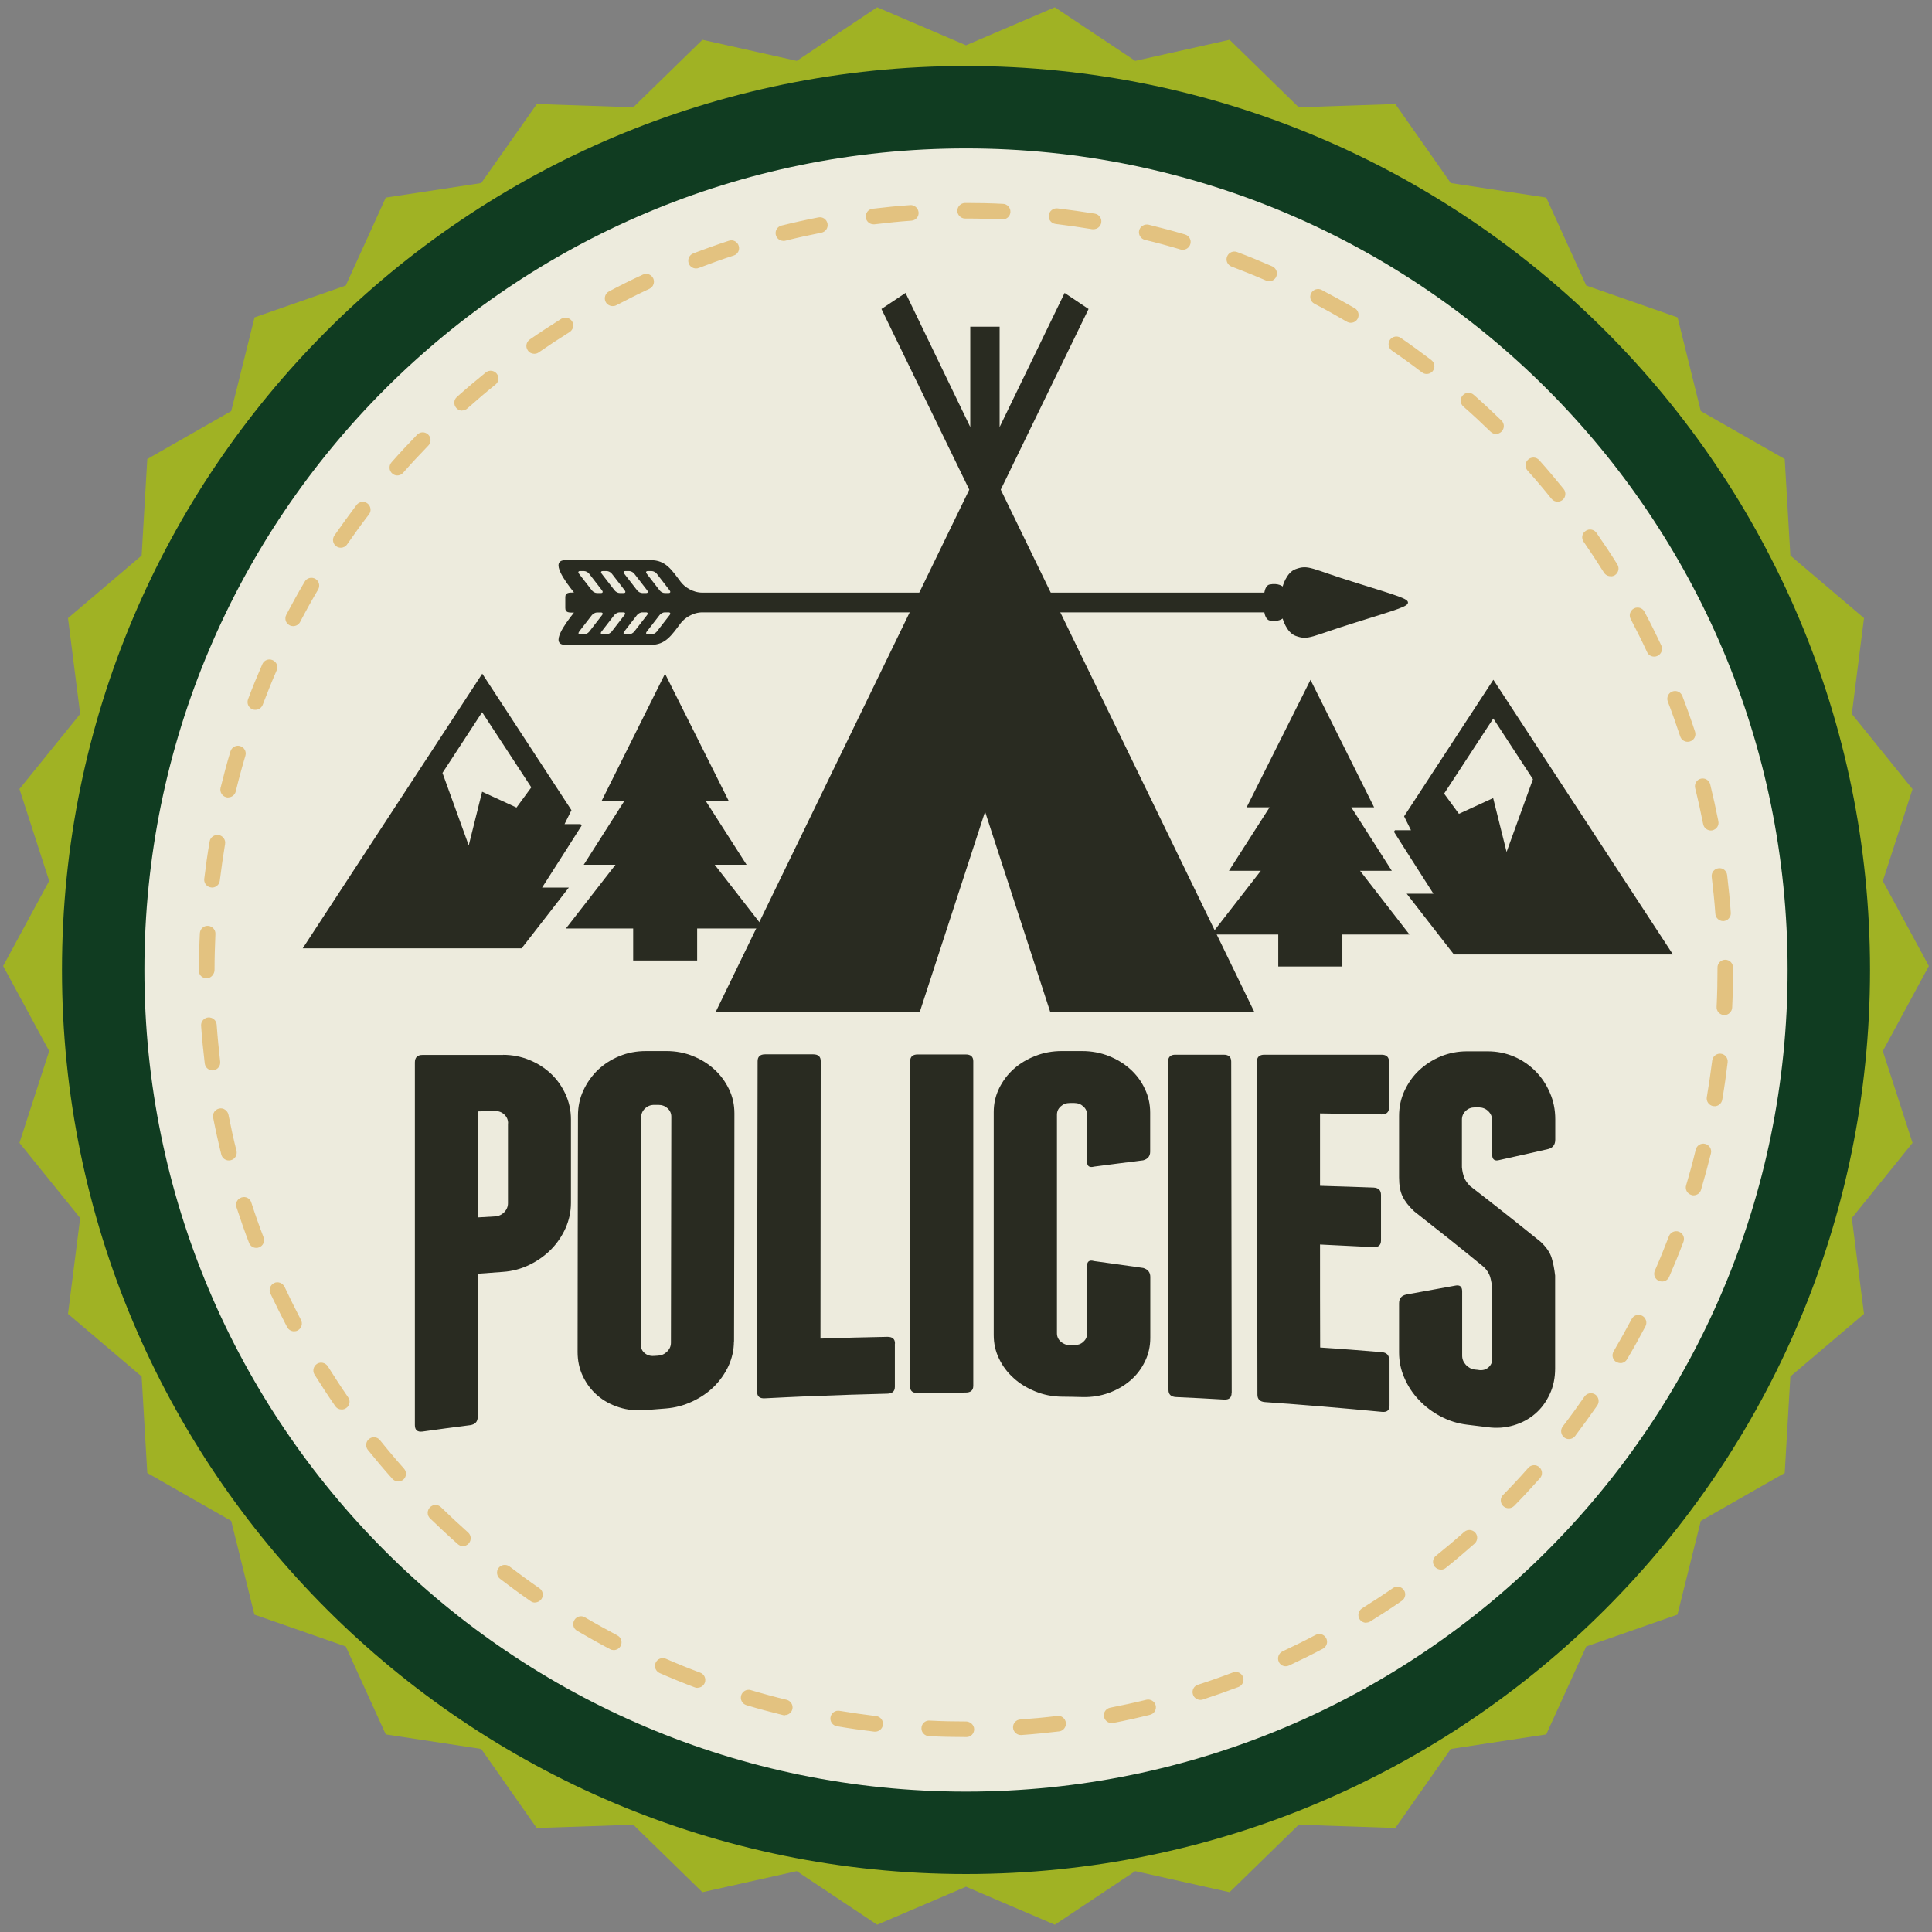
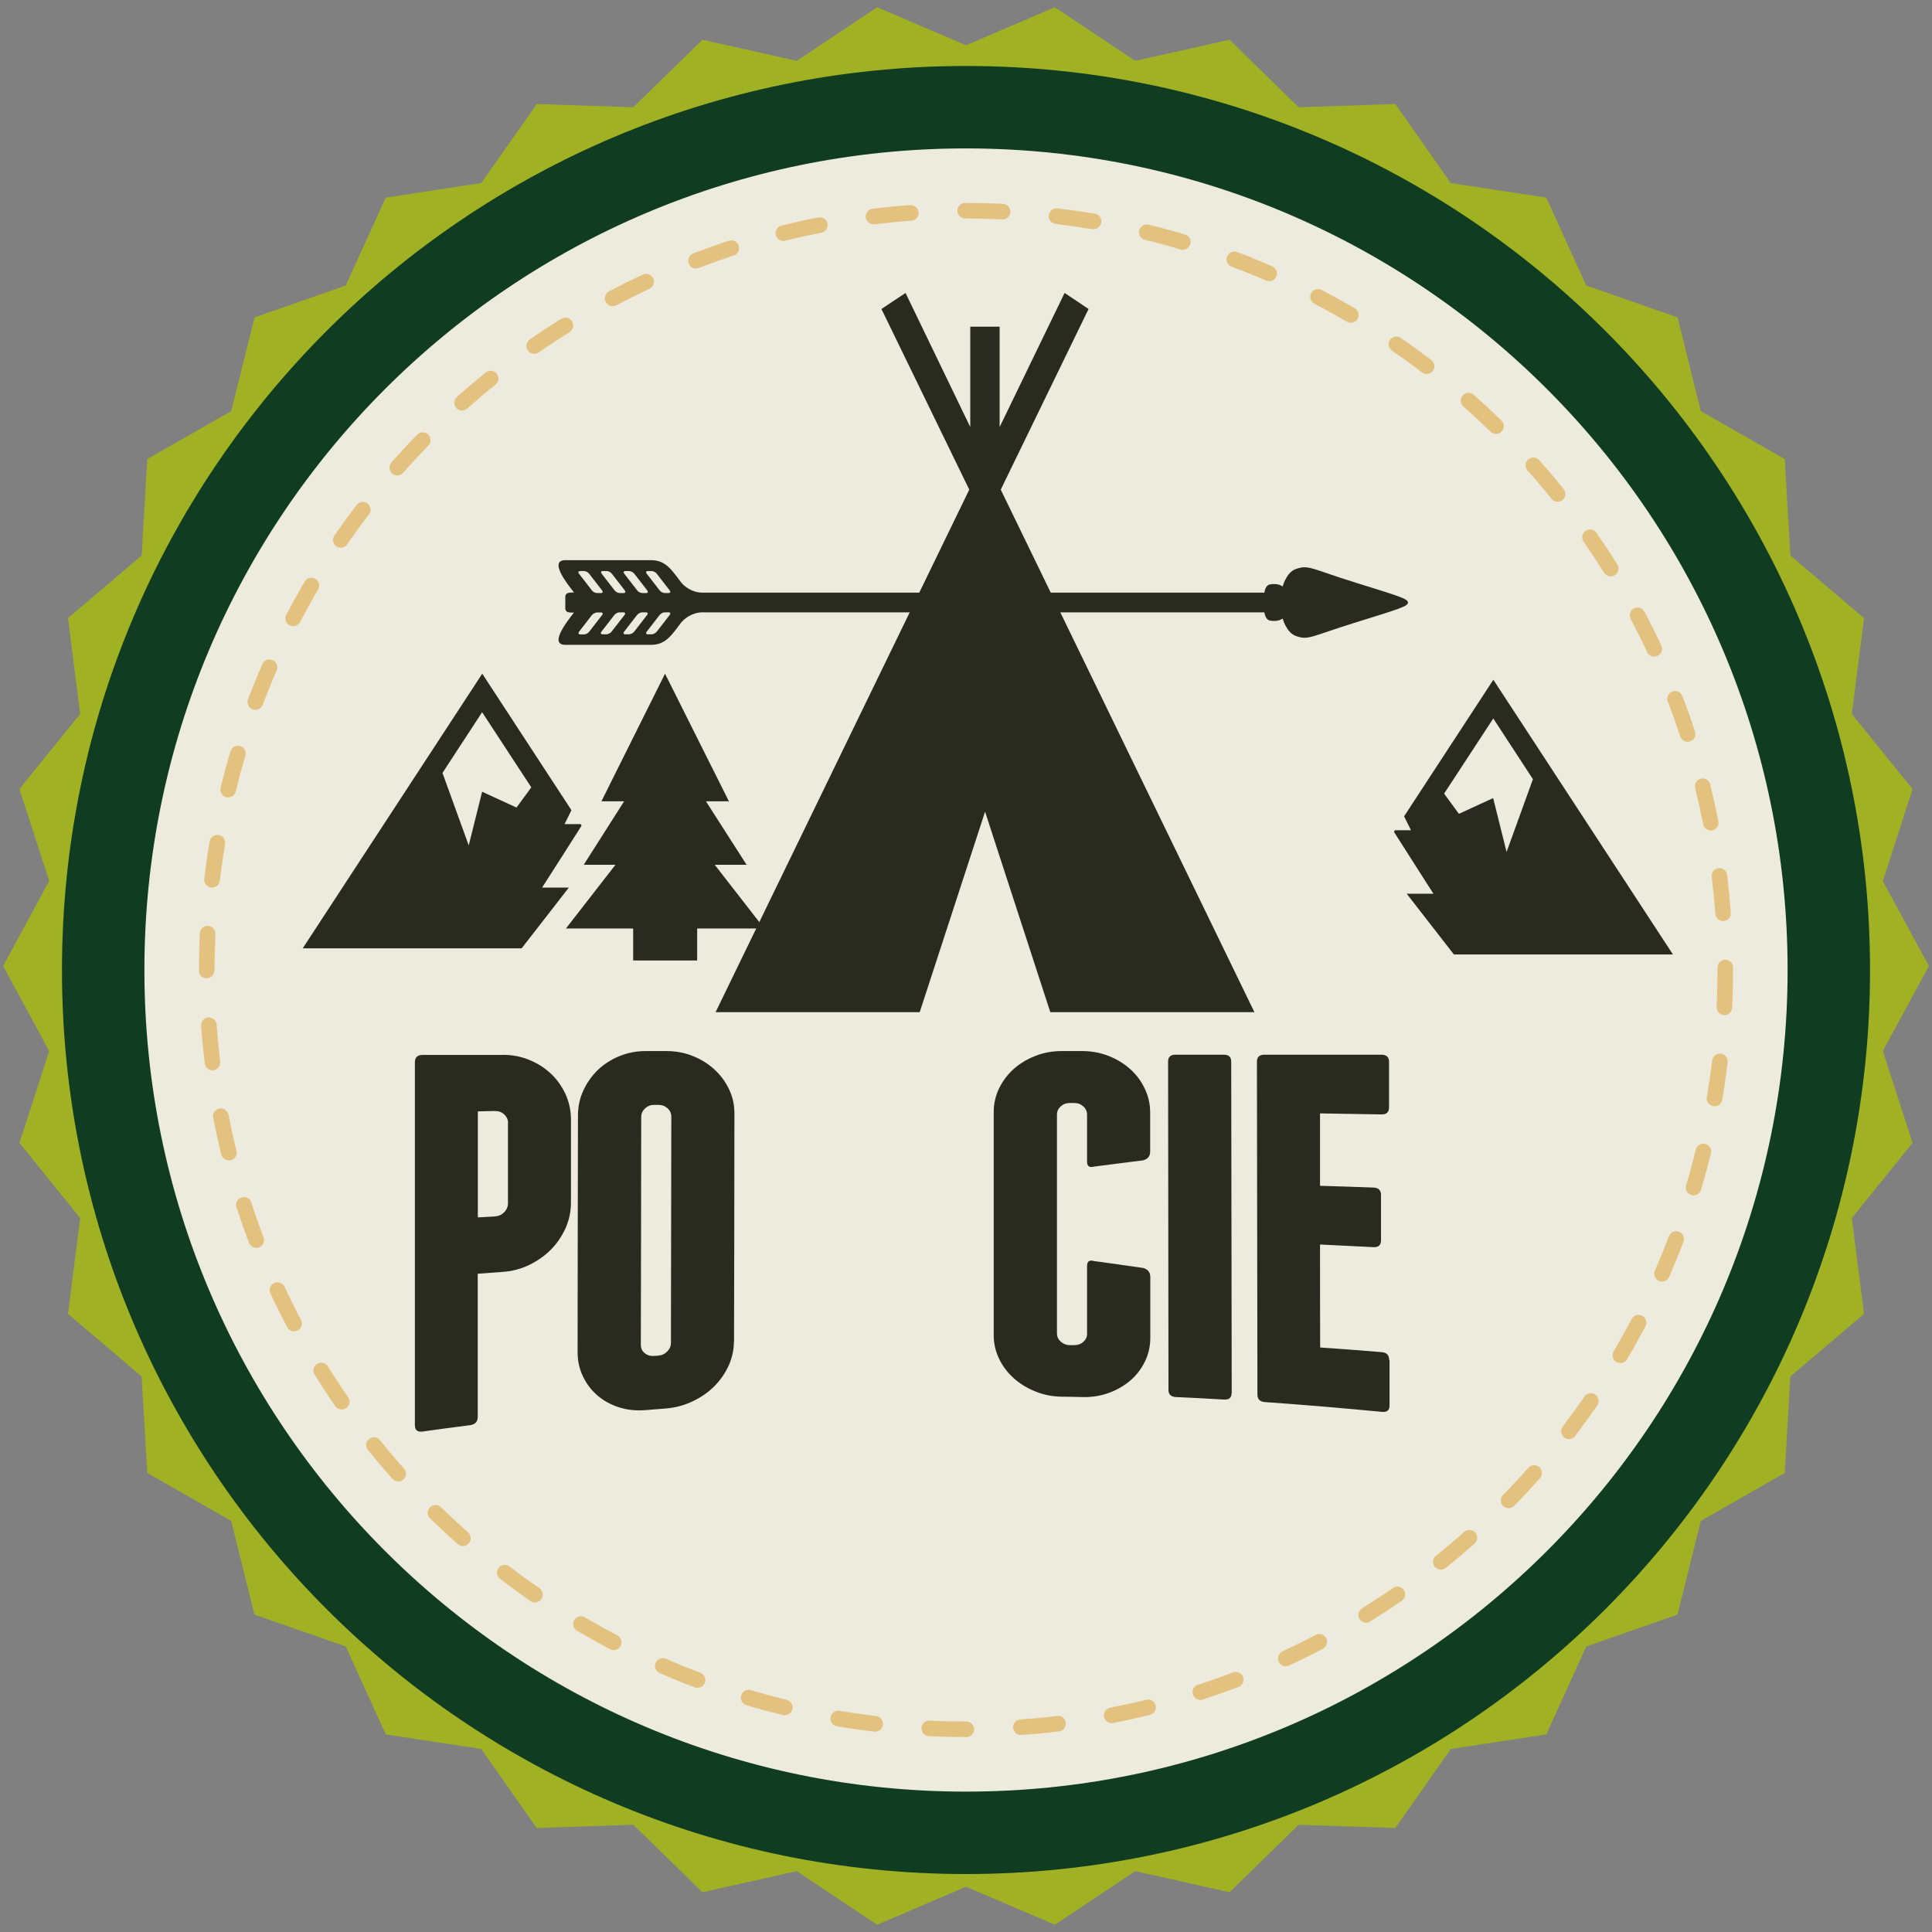
<svg xmlns="http://www.w3.org/2000/svg" id="Guidebook" viewBox="0 0 154 154">
  <rect x="0" y="0" width="154" height="154" fill="#808080" stroke="none" />
  <defs>
    <style>.cls-1{fill:none;}.cls-2{clip-path:url(#clippath);}.cls-3{fill:#edebdd;}.cls-4{fill:#a0b224;}.cls-5{fill:#dca743;}.cls-6{fill:#103c21;}.cls-7{fill:#292b21;}.cls-8{opacity:.6;}</style>
    <clipPath id="clippath">
      <rect class="cls-1" x="15.86" y="16.18" width="122.28" height="122.28" />
    </clipPath>
  </defs>
  <polygon class="cls-4" points="153.75 77 150.08 83.78 152.45 91.1 147.61 97.09 148.58 104.73 142.71 109.72 142.26 117.41 135.57 121.23 133.71 128.7 126.44 131.24 123.25 138.25 115.64 139.41 111.22 145.71 103.52 145.45 98.01 150.83 90.49 149.15 84.08 153.42 77 150.39 69.92 153.42 63.51 149.15 55.99 150.83 50.48 145.45 42.78 145.71 38.36 139.41 30.75 138.25 27.56 131.24 20.28 128.7 18.43 121.23 11.74 117.41 11.29 109.72 5.42 104.73 6.39 97.09 1.55 91.1 3.92 83.78 .25 77 3.92 70.22 1.55 62.89 6.39 56.91 5.42 49.27 11.29 44.28 11.74 36.59 18.43 32.77 20.29 25.3 27.56 22.76 30.75 15.75 38.36 14.59 42.79 8.29 50.48 8.55 55.99 3.17 63.51 4.85 69.92 .58 77 3.61 84.08 .58 90.49 4.85 98.01 3.17 103.52 8.55 111.22 8.29 115.64 14.59 123.25 15.75 126.44 22.76 133.72 25.3 135.57 32.77 142.26 36.59 142.71 44.28 148.58 49.27 147.61 56.91 152.45 62.9 150.08 70.23 153.75 77" />
  <path class="cls-6" d="m149.06,77.32c0,39.8-32.26,72.06-72.06,72.06S4.94,117.12,4.94,77.32,37.2,5.26,77,5.26s72.06,32.26,72.06,72.06" />
  <path class="cls-3" d="m142.49,77.32c0,36.17-29.32,65.49-65.49,65.49S11.51,113.49,11.51,77.32,40.83,11.83,77,11.83s65.49,29.32,65.49,65.49" />
  <g class="cls-8">
    <g class="cls-2">
      <path class="cls-5" d="m77.05,138.46h-.05c-.98,0-1.98-.02-2.96-.07-.34-.02-.61-.31-.59-.65.01-.35.31-.62.65-.59.96.05,1.94.07,2.9.07.34,0,.65.28.65.62s-.26.62-.6.62m4.32-.16c-.32,0-.59-.25-.62-.58-.02-.34.23-.64.58-.66.98-.07,1.96-.16,2.94-.28.34-.05.65.2.69.54.04.34-.2.65-.54.69-1,.12-2.01.22-3,.29-.01,0-.03,0-.04,0m-11.61-.27s-.05,0-.08,0c-1-.12-2-.26-2.98-.43-.34-.06-.57-.38-.51-.72.06-.34.38-.57.72-.51.96.16,1.95.3,2.92.42.34.04.58.35.54.69-.04.32-.31.55-.62.55m18.85-.68c-.29,0-.55-.21-.61-.5-.07-.34.15-.66.49-.73.97-.19,1.94-.4,2.88-.63.33-.08.67.12.75.45.08.33-.12.67-.46.75-.96.24-1.95.46-2.94.65-.04,0-.08.01-.12.01m-26.04-.62s-.1,0-.15-.02c-.97-.24-1.95-.5-2.91-.79-.33-.1-.52-.44-.42-.78.1-.33.44-.52.77-.42.94.28,1.9.54,2.85.77.33.08.54.42.46.75-.07.28-.32.47-.6.47m33.12-1.21c-.26,0-.51-.17-.59-.43-.11-.33.07-.68.4-.78.94-.3,1.87-.63,2.79-.98.32-.12.68.04.8.36.12.32-.04.68-.36.8-.93.35-1.89.69-2.84,1-.06.02-.13.03-.19.03m-40.09-.96c-.07,0-.15-.01-.22-.04-.93-.35-1.87-.73-2.8-1.14-.31-.14-.46-.5-.32-.82.14-.31.5-.46.82-.32.91.4,1.83.77,2.74,1.11.32.12.48.48.36.8-.09.25-.33.4-.58.4m46.89-1.71c-.24,0-.46-.13-.56-.36-.14-.31-.01-.68.3-.83.88-.41,1.77-.85,2.64-1.31.3-.16.68-.05.84.26.16.3.04.68-.26.84-.89.47-1.8.92-2.7,1.34-.09.04-.17.06-.26.06m-53.56-1.29c-.1,0-.2-.02-.29-.07-.88-.46-1.77-.96-2.64-1.47-.3-.17-.4-.55-.22-.85.17-.3.56-.4.85-.22.85.5,1.72.98,2.58,1.44.31.16.42.54.26.84-.11.21-.33.33-.55.33m59.98-2.18c-.21,0-.41-.1-.53-.29-.18-.29-.09-.67.2-.86.83-.52,1.66-1.06,2.47-1.62.28-.19.67-.12.86.16.2.28.12.67-.16.86-.82.57-1.67,1.12-2.52,1.65-.1.06-.22.09-.33.09m-66.24-1.6c-.12,0-.24-.03-.35-.11-.81-.56-1.63-1.16-2.44-1.78-.27-.21-.32-.6-.12-.87.21-.27.6-.32.87-.12.79.6,1.59,1.19,2.39,1.74.28.2.35.58.16.86-.12.17-.31.27-.51.27m72.2-2.62c-.18,0-.36-.08-.49-.23-.21-.27-.17-.66.1-.87.76-.61,1.52-1.25,2.25-1.9.26-.23.65-.2.88.05.23.26.2.65-.05.88-.75.66-1.52,1.32-2.3,1.94-.11.09-.25.14-.39.14m-77.95-1.88c-.15,0-.29-.05-.41-.16-.75-.66-1.49-1.36-2.21-2.05-.25-.24-.25-.63-.01-.88.24-.25.64-.25.88-.01.7.68,1.43,1.36,2.16,2.01.26.23.28.62.05.88-.12.14-.29.21-.47.21m83.36-3.02c-.16,0-.32-.06-.44-.18-.24-.24-.25-.64,0-.88.69-.7,1.37-1.43,2.01-2.16.23-.26.62-.28.88-.05.26.23.28.62.05.88-.66.74-1.35,1.49-2.05,2.2-.12.12-.28.19-.44.19m-88.53-2.14c-.17,0-.34-.07-.46-.21-.67-.75-1.32-1.52-1.95-2.3-.21-.27-.17-.66.1-.87.27-.22.66-.17.87.1.61.76,1.25,1.52,1.91,2.26.23.26.21.65-.05.88-.12.1-.27.15-.41.15m93.32-3.38c-.13,0-.27-.04-.38-.13-.27-.21-.32-.6-.12-.87.6-.78,1.18-1.58,1.74-2.39.19-.28.58-.35.86-.16.28.2.35.58.16.87-.57.82-1.17,1.64-1.77,2.44-.12.16-.31.24-.49.24m-97.83-2.36c-.2,0-.39-.09-.51-.27-.57-.82-1.12-1.67-1.65-2.51-.18-.29-.09-.67.2-.86.29-.18.67-.09.86.2.52.83,1.06,1.66,1.62,2.47.2.28.13.67-.16.86-.11.08-.23.11-.35.11m101.92-3.7c-.11,0-.21-.03-.32-.08-.3-.17-.39-.56-.22-.85.5-.86.99-1.73,1.44-2.58.16-.31.53-.42.84-.26.3.16.42.54.26.84-.46.87-.95,1.76-1.47,2.63-.12.2-.32.31-.54.31m-105.71-2.54c-.22,0-.44-.12-.55-.33-.46-.88-.91-1.78-1.34-2.69-.14-.31-.01-.68.3-.83.31-.15.68,0,.83.3.42.89.86,1.78,1.31,2.64.16.3.04.68-.26.84-.09.05-.19.07-.29.07m109.04-3.97c-.08,0-.17-.02-.25-.05-.32-.14-.46-.5-.32-.82.4-.91.77-1.83,1.12-2.74.12-.32.48-.48.8-.36.32.12.48.48.36.8-.35.93-.74,1.87-1.14,2.8-.1.23-.33.37-.57.37m-112.05-2.68c-.25,0-.49-.15-.58-.4-.36-.93-.69-1.89-1-2.84-.11-.33.07-.68.4-.78.33-.11.68.07.78.4.3.93.63,1.87.98,2.78.12.32-.04.68-.36.8-.07.03-.15.04-.22.04m114.57-4.19c-.06,0-.12,0-.18-.03-.33-.1-.52-.44-.42-.77.28-.94.54-1.9.77-2.85.08-.33.42-.54.75-.45.33.08.54.42.46.75-.24.97-.51,1.95-.79,2.91-.08.27-.33.44-.6.44m-116.75-2.78c-.28,0-.53-.19-.6-.47-.24-.97-.46-1.96-.65-2.94-.07-.34.15-.66.49-.73.33-.07.66.16.73.49.19.96.4,1.93.64,2.88.08.33-.12.67-.45.75-.05.01-.1.02-.15.02m118.41-4.33s-.07,0-.1,0c-.34-.06-.57-.38-.51-.72.16-.96.31-1.95.43-2.92.04-.34.36-.58.69-.54.34.04.58.35.54.69-.12,1-.26,2-.43,2.98-.05.3-.32.52-.61.52m-119.73-2.86c-.31,0-.58-.23-.62-.55-.12-.99-.22-2-.29-3-.03-.34.23-.64.57-.67.35-.02.64.23.67.58.07.98.17,1.97.28,2.94.04.34-.2.65-.54.69-.03,0-.05,0-.08,0m120.52-4.4h-.03c-.34-.02-.61-.31-.59-.65.05-.98.07-1.97.07-2.95v-.19c0-.34.28-.62.62-.62s.62.28.62.62v.19c0,1-.02,2.01-.07,3.01-.02.33-.29.59-.62.59m-120.97-2.93c-.34,0-.62-.23-.62-.58v-.1c0-.96.02-1.94.07-2.91.02-.34.3-.61.65-.59.34.02.61.31.59.65-.04.95-.07,1.91-.07,2.86,0,.34-.28.67-.62.67m120.87-4.56c-.32,0-.6-.25-.62-.58-.07-.98-.17-1.97-.29-2.94-.04-.34.2-.65.54-.69.35-.05.65.2.69.54.12.99.22,2,.29,3,.03.34-.23.64-.57.67-.02,0-.03,0-.05,0m-120.45-2.68s-.05,0-.07,0c-.34-.04-.58-.35-.54-.69.12-1,.26-2,.43-2.98.06-.34.38-.56.72-.51.34.06.57.38.51.72-.16.96-.3,1.95-.42,2.92-.04.32-.31.55-.62.55m119.47-4.55c-.29,0-.55-.21-.61-.5-.19-.95-.4-1.92-.64-2.88-.08-.33.12-.67.45-.75.33-.08.67.12.75.45.24.98.46,1.97.65,2.94.07.34-.15.66-.49.73-.04,0-.08.01-.12.01m-118.17-2.63s-.1,0-.15-.02c-.33-.08-.54-.42-.46-.75.24-.97.5-1.95.79-2.91.1-.33.45-.52.77-.42.33.1.52.44.42.77-.28.94-.54,1.9-.77,2.85-.07.28-.32.47-.6.47m116.33-4.43c-.26,0-.51-.17-.59-.43-.31-.93-.64-1.87-.99-2.78-.12-.32.04-.68.36-.8.32-.12.68.04.8.36.36.93.7,1.89,1.01,2.84.11.33-.07.68-.4.78-.06.02-.13.03-.19.03m-114.17-2.55c-.07,0-.15-.01-.22-.04-.32-.12-.48-.48-.36-.8.35-.94.74-1.88,1.14-2.8.14-.32.5-.46.82-.32.32.14.46.5.32.82-.39.9-.76,1.82-1.11,2.74-.1.25-.33.4-.58.4m111.49-4.24c-.23,0-.46-.13-.56-.36-.41-.89-.86-1.77-1.31-2.64-.16-.3-.04-.68.26-.84.3-.16.68-.05.84.26.47.88.92,1.79,1.34,2.69.15.31.01.68-.3.83-.08.04-.17.06-.26.06m-108.49-2.43c-.1,0-.2-.02-.29-.07-.31-.16-.42-.53-.26-.84.47-.89.96-1.78,1.47-2.64.17-.3.55-.39.85-.22.29.17.39.55.22.85-.5.84-.98,1.71-1.44,2.59-.11.21-.33.33-.55.33m105.01-3.98c-.21,0-.41-.1-.53-.29-.52-.83-1.07-1.66-1.62-2.46-.2-.28-.13-.67.16-.86.28-.2.67-.13.87.16.57.82,1.13,1.66,1.66,2.51.18.29.09.67-.2.86-.1.06-.22.09-.33.09m-101.23-2.28c-.12,0-.25-.04-.35-.11-.28-.19-.35-.58-.16-.86.57-.82,1.17-1.64,1.77-2.44.21-.27.6-.33.87-.12.27.21.33.6.12.87-.6.78-1.18,1.58-1.74,2.39-.12.18-.31.27-.51.27m96.99-3.67c-.18,0-.36-.08-.48-.23-.61-.76-1.25-1.52-1.91-2.25-.23-.26-.21-.65.05-.88.26-.23.65-.21.88.05.67.75,1.32,1.52,1.95,2.3.21.27.17.66-.09.87-.11.09-.25.14-.39.14m-92.49-2.09c-.15,0-.29-.05-.41-.16-.26-.23-.28-.62-.06-.88.66-.75,1.35-1.49,2.05-2.21.24-.25.63-.25.88-.01.25.24.25.63.01.88-.69.71-1.36,1.43-2.01,2.17-.12.14-.29.21-.47.21m87.58-3.31c-.16,0-.31-.06-.43-.18-.7-.68-1.43-1.36-2.17-2.01-.26-.23-.28-.62-.05-.88.23-.26.62-.28.88-.05.75.66,1.49,1.35,2.21,2.05.25.24.25.63.01.88-.12.12-.28.19-.44.19m-82.42-1.86c-.17,0-.34-.07-.46-.21-.23-.26-.21-.65.05-.88.75-.67,1.52-1.32,2.3-1.95.27-.22.66-.17.87.09.22.27.17.66-.09.87-.76.61-1.52,1.26-2.25,1.91-.12.11-.26.16-.41.16m76.88-2.91c-.13,0-.26-.04-.38-.13-.77-.59-1.58-1.18-2.39-1.73-.28-.2-.35-.58-.16-.86.2-.28.58-.35.86-.16.83.57,1.65,1.17,2.44,1.77.27.21.33.6.12.87-.12.16-.31.24-.49.24m-71.14-1.61c-.2,0-.39-.09-.51-.27-.2-.28-.13-.67.16-.87.82-.57,1.67-1.12,2.51-1.65.29-.18.67-.09.86.2.18.29.09.68-.2.86-.83.52-1.66,1.07-2.46,1.62-.11.08-.23.11-.35.11m65.08-2.47c-.11,0-.22-.03-.32-.09-.84-.49-1.71-.98-2.58-1.43-.3-.16-.42-.53-.26-.84.16-.3.54-.42.84-.26.89.47,1.78.96,2.64,1.46.29.17.39.56.22.85-.12.2-.32.31-.54.31m-58.84-1.33c-.22,0-.44-.12-.55-.33-.16-.3-.04-.68.26-.84.88-.47,1.79-.92,2.7-1.34.31-.15.68-.01.83.3.14.31.01.68-.3.83-.89.41-1.77.86-2.64,1.31-.09.05-.19.07-.29.07m52.32-1.99c-.08,0-.17-.02-.25-.05-.9-.39-1.82-.76-2.74-1.11-.32-.12-.49-.48-.36-.8.12-.32.48-.48.8-.36.94.35,1.88.74,2.8,1.14.31.14.46.5.32.82-.1.23-.33.37-.57.37m-45.68-1.02c-.25,0-.49-.15-.58-.4-.12-.32.04-.68.36-.8.94-.36,1.89-.7,2.84-1.01.33-.11.68.07.78.4.11.33-.07.68-.4.78-.93.3-1.87.64-2.78.99-.07.03-.15.04-.22.04m38.81-1.48c-.06,0-.12,0-.18-.03-.93-.28-1.89-.54-2.85-.77-.33-.08-.54-.42-.46-.75.08-.33.42-.53.75-.46.98.24,1.96.5,2.91.78.33.1.52.44.42.77-.08.27-.33.45-.6.45m-31.84-.71c-.28,0-.53-.19-.6-.47-.08-.33.12-.67.45-.75.97-.24,1.96-.46,2.94-.65.34-.07.66.15.73.49.07.34-.15.66-.49.73-.96.19-1.93.4-2.88.64-.05.01-.1.02-.15.02m24.72-.94s-.07,0-.1,0c-.97-.16-1.95-.3-2.92-.42-.34-.04-.59-.35-.54-.69.04-.34.35-.59.69-.55.99.12,2,.26,2.98.42.34.06.57.38.51.72-.05.3-.31.52-.61.52m-17.54-.39c-.31,0-.58-.23-.62-.55-.04-.34.2-.65.54-.69.99-.12,2-.22,3-.29.33-.03.64.23.67.58.03.34-.23.64-.57.66-.98.07-1.97.17-2.94.29-.03,0-.05,0-.08,0m10.28-.39h-.03c-.93-.04-1.87-.07-2.81-.07h-.14c-.34,0-.62-.28-.62-.62s.28-.62.62-.62h.14c.96,0,1.93.02,2.88.07.34.01.61.31.59.65-.01.33-.29.59-.62.59" />
    </g>
  </g>
  <path class="cls-7" d="m45.73,47.23c-.37,0-.67,0-.67.36v.88c0,.37.3.36.67.36h.02c-.69.87-1.96,2.57-.68,2.57h6.82c1.16,0,1.64-.76,2.37-1.73.29-.38.94-.86,1.73-.86h10.78s34.01,0,34.01,0c.04.24.16.59.42.65.7.14,1.04-.16,1.04-.16,0,0,.29,1.1,1.02,1.38,1.05.39,1.2.05,4.82-1.07,3.47-1.08,4.15-1.28,4.15-1.58s-.68-.5-4.15-1.58c-3.62-1.12-3.76-1.47-4.82-1.08-.73.27-1.02,1.38-1.02,1.38,0,0-.34-.3-1.04-.16-.26.05-.38.4-.42.65h-12.45s-32.34,0-32.34,0c-.79,0-1.44-.47-1.73-.86-.73-.97-1.21-1.73-2.37-1.73h-6.82c-1.28,0-.02,1.7.68,2.57h-.02Zm2.61,3.33h-.32c-.13,0-.17-.1-.08-.21l1.03-1.33c.09-.11.27-.21.4-.21h.33c.13,0,.17.1.08.21l-1.03,1.33c-.09.11-.27.21-.4.21m1.8,0h-.32c-.13,0-.17-.1-.08-.21l1.03-1.33c.09-.11.27-.21.4-.21h.32c.13,0,.17.1.08.21l-1.03,1.33c-.09.11-.27.21-.4.21m3.23-1.54l-1.03,1.33c-.09.11-.27.21-.4.21h-.32c-.13,0-.17-.1-.08-.21l1.03-1.33c.09-.11.26-.21.4-.21h.32c.13,0,.17.1.08.21m-1.75-3.5h.32c.13,0,.31.09.4.21l1.03,1.33c.09.12.05.21-.08.21h-.32c-.14,0-.31-.09-.4-.21l-1.03-1.33c-.09-.11-.06-.21.08-.21m-1.79,0h.32c.13,0,.31.09.4.21l1.03,1.33c.09.12.05.21-.08.21h-.32c-.13,0-.31-.09-.4-.21l-1.03-1.33c-.09-.11-.06-.21.08-.21m-1.79,0h.32c.13,0,.31.09.4.21l1.03,1.33c.09.12.05.21-.08.21h-.33c-.13,0-.31-.09-.4-.21l-1.03-1.33c-.09-.11-.06-.21.08-.21m-1.8,0h.32c.13,0,.31.09.4.21l1.03,1.33c.09.12.05.21-.08.21h-.33c-.13,0-.31-.09-.4-.21l-1.03-1.33c-.09-.11-.06-.21.08-.21m-.08,4.84l1.03-1.33c.09-.11.27-.21.4-.21h.33c.13,0,.17.1.08.21l-1.03,1.33c-.09.11-.27.21-.4.21h-.32c-.13,0-.17-.1-.08-.21" />
  <polygon class="cls-7" points="79.77 39.03 86.77 24.63 84.86 23.35 79.68 34.04 79.68 26.04 77.34 26.04 77.34 34.04 72.18 23.35 70.26 24.63 77.26 39.03 57.04 80.68 73.31 80.68 78.52 64.7 83.72 80.68 99.99 80.68 79.77 39.03" />
  <path class="cls-7" d="m40.09,84.08c.75,0,1.45.14,2.11.41.66.27,1.23.64,1.72,1.1.49.46.87,1.01,1.16,1.63.28.62.43,1.29.43,2,0,2.22,0,4.44,0,6.66,0,.71-.15,1.38-.43,2.02-.29.64-.68,1.21-1.16,1.7-.49.49-1.06.9-1.72,1.22-.66.32-1.36.51-2.1.56-.67.05-1.35.1-2.02.15,0,3.8,0,7.6,0,11.4,0,.39-.2.61-.6.67-1.27.16-2.54.33-3.81.51-.4.05-.6-.12-.6-.52v-28.9c0-.4.2-.6.6-.6,2.15,0,4.3,0,6.45,0m.38,5.45c0-.28-.1-.51-.3-.7-.2-.19-.44-.28-.73-.28-.46,0-.92.02-1.38.03v8.45c.45-.03.91-.05,1.37-.08.29-.02.53-.13.73-.33.2-.21.3-.45.3-.72v-6.37Z" />
  <path class="cls-7" d="m58.5,106.93c0,.68-.15,1.33-.43,1.95-.29.62-.68,1.17-1.16,1.65-.49.48-1.06.87-1.72,1.18-.66.31-1.36.5-2.11.56-.54.04-1.09.09-1.63.13-.75.06-1.45-.01-2.1-.22-.66-.21-1.23-.52-1.72-.94s-.87-.92-1.16-1.52c-.29-.6-.43-1.25-.43-1.96,0-6.28.02-12.56.03-18.84,0-.71.14-1.38.43-2,.29-.63.68-1.17,1.16-1.64.49-.46,1.06-.83,1.72-1.1.66-.27,1.36-.4,2.11-.4h1.63c.75,0,1.45.13,2.11.4.66.26,1.23.62,1.72,1.07.49.45.87.97,1.16,1.57.29.6.43,1.24.43,1.93,0,6.06-.02,12.12-.03,18.18m-5-17.92c0-.26-.1-.49-.3-.67-.2-.18-.44-.27-.73-.27-.11,0-.23,0-.34,0-.29,0-.53.1-.73.29-.2.19-.3.42-.3.69,0,6.05-.02,12.09-.03,18.14,0,.27.1.49.3.66.2.17.44.25.73.23.11,0,.23-.02.34-.02.29-.02.53-.13.73-.33.2-.2.3-.43.3-.7.01-6.01.02-12.01.03-18.01" />
-   <path class="cls-7" d="m71.33,107.1c0,1.15,0,2.29,0,3.44,0,.36-.2.54-.6.55-1.94.05-3.88.11-5.82.19-.03,0-.06,0-.09,0-.01,0-.03,0-.04,0-1.28.05-2.56.12-3.83.18-.4.02-.6-.15-.6-.52.01-8.78.02-17.57.04-26.35,0-.37.2-.55.6-.55,1.28,0,2.55,0,3.83,0,.4,0,.6.18.6.54,0,7.37-.02,14.74-.02,22.12,1.78-.06,3.56-.11,5.34-.14.4,0,.6.17.6.53" />
-   <path class="cls-7" d="m77.58,110.46c0,.36-.2.54-.6.54-1.28,0-2.56.02-3.84.04-.4,0-.6-.17-.6-.53,0-8.64,0-17.28.01-25.92,0-.36.2-.54.6-.54h3.83c.4,0,.6.18.6.54,0,8.62,0,17.24,0,25.87" />
  <path class="cls-7" d="m88.37,84.17c.66.26,1.23.61,1.72,1.05.49.44.88.96,1.16,1.56.29.6.43,1.23.43,1.91,0,1.04,0,2.07,0,3.11,0,.36-.19.59-.56.69-1.3.16-2.61.33-3.91.5-.37.1-.56-.03-.56-.39,0-1.25,0-2.5,0-3.75,0-.26-.1-.48-.3-.66-.2-.18-.44-.27-.73-.27-.11,0-.23,0-.34,0-.29,0-.53.09-.73.27-.2.18-.3.4-.3.66,0,5.81,0,11.62,0,17.43,0,.26.1.48.3.66.2.18.44.28.73.28.11,0,.23,0,.34,0,.29,0,.53-.08.73-.26.2-.18.3-.39.3-.65,0-1.8,0-3.61,0-5.41,0-.36.19-.49.56-.38,1.31.18,2.61.36,3.92.55.37.11.56.35.56.71,0,1.62,0,3.24,0,4.86,0,.67-.14,1.3-.43,1.89-.29.59-.67,1.09-1.16,1.51-.49.42-1.06.75-1.72.99-.66.24-1.37.35-2.11.33-.55-.01-1.09-.03-1.64-.03-.75-.01-1.45-.15-2.11-.42-.66-.27-1.24-.62-1.72-1.06-.49-.44-.88-.95-1.16-1.54-.29-.59-.43-1.22-.43-1.89,0-5.93,0-11.85,0-17.78,0-.67.14-1.29.43-1.89.29-.59.67-1.1,1.16-1.54.49-.44,1.06-.78,1.72-1.04.66-.26,1.36-.39,2.11-.39h1.63c.74,0,1.45.13,2.11.39" />
  <path class="cls-7" d="m98.17,111.04c0,.37-.2.54-.6.52-1.28-.08-2.55-.14-3.83-.2-.4-.02-.6-.21-.6-.57-.01-8.73-.02-17.45-.03-26.18,0-.36.2-.55.6-.54,1.28,0,2.55,0,3.83,0,.4,0,.6.18.6.55.01,8.81.03,17.62.04,26.43" />
  <path class="cls-7" d="m110.76,108.4c0,1.21,0,2.42,0,3.63,0,.38-.2.55-.6.51-3.11-.3-6.22-.56-9.33-.78-.4-.03-.6-.23-.6-.59-.01-8.85-.03-17.7-.04-26.55,0-.37.2-.55.6-.55,3.11,0,6.22,0,9.33,0,.4,0,.6.19.6.57,0,1.21,0,2.42,0,3.63,0,.38-.2.57-.6.56-1.63-.03-3.27-.05-4.9-.08,0,1.92,0,3.84,0,5.77,1.42.04,2.84.09,4.26.14.4.02.6.21.6.59,0,1.21,0,2.41,0,3.62,0,.38-.2.56-.6.54-1.42-.07-2.84-.14-4.26-.21,0,2.74,0,5.47.01,8.21,1.63.11,3.27.23,4.9.37.4.03.6.24.6.62" />
-   <path class="cls-7" d="m120.66,84.21c.66.28,1.23.67,1.72,1.16.49.49.87,1.06,1.16,1.73.29.66.43,1.37.43,2.11v1.63c0,.4-.19.65-.56.75-1.3.3-2.61.59-3.91.88-.37.1-.56-.05-.56-.44,0-.91,0-1.82,0-2.73,0-.28-.1-.52-.3-.72-.2-.2-.45-.3-.73-.31-.12,0-.23,0-.35,0-.29,0-.53.09-.73.28-.2.19-.3.42-.3.7,0,1.26,0,2.53,0,3.79.03.31.09.57.17.8.09.23.24.45.47.69,1.88,1.45,3.75,2.93,5.63,4.45.46.43.75.86.88,1.28.13.42.22.9.28,1.42v7.4c0,.75-.14,1.43-.43,2.05-.29.62-.67,1.14-1.16,1.56s-1.06.73-1.71.92c-.66.2-1.36.25-2.1.15-.54-.07-1.09-.13-1.63-.2-.74-.09-1.44-.31-2.1-.66-.66-.35-1.23-.78-1.72-1.3-.49-.51-.88-1.1-1.16-1.75-.29-.65-.43-1.33-.43-2.04,0-1.31,0-2.62,0-3.92,0-.38.18-.61.56-.7,1.3-.24,2.6-.47,3.91-.71.37-.08.56.07.56.46,0,1.71,0,3.41,0,5.12,0,.28.1.52.3.74.2.21.44.34.73.37.12.01.23.02.34.04.28.03.53-.04.73-.22.2-.18.3-.4.3-.68,0-1.85,0-3.7,0-5.55-.03-.37-.09-.69-.17-.98-.09-.29-.26-.55-.51-.79-1.85-1.52-3.7-2.99-5.54-4.43-.43-.4-.74-.8-.93-1.19-.19-.39-.28-.9-.28-1.52,0-1.63,0-3.27,0-4.9,0-.71.14-1.37.43-2,.29-.62.67-1.17,1.16-1.63.49-.46,1.06-.83,1.72-1.11.66-.27,1.36-.41,2.11-.41h1.63c.75,0,1.45.14,2.11.42" />
  <path class="cls-7" d="m119.03,54.19l-7.11,10.88.55,1.11h-1.28l-.08.12,1.36,2.14,1.79,2.8h-2.13l1.66,2.14,2.1,2.7h17.46l-14.31-21.89Zm0,9.42l-2.74,1.26-1.18-1.61,3.92-5.99,3.16,4.84-2.1,5.8-1.07-4.29Z" />
-   <polygon class="cls-7" points="107 74.49 112.35 74.49 108.41 69.41 110.94 69.41 107.71 64.35 109.53 64.35 104.46 54.19 99.37 64.35 101.2 64.35 97.96 69.41 100.5 69.41 96.55 74.49 101.89 74.49 101.89 77.04 107 77.04 107 74.49" />
  <path class="cls-7" d="m24.12,75.59h17.46l2.1-2.7,1.66-2.14h-2.13l1.79-2.8,1.36-2.14-.08-.12h-1.28l.55-1.11-7.11-10.88-14.31,21.89Zm13.25-8.18l-2.1-5.8,3.16-4.84,3.92,5.99-1.18,1.61-2.74-1.26-1.07,4.29Z" />
  <polygon class="cls-7" points="50.47 74.01 45.11 74.01 49.06 68.93 46.53 68.93 49.75 63.87 47.94 63.87 53.01 53.7 58.1 63.87 56.27 63.87 59.51 68.93 56.97 68.93 60.92 74.01 55.57 74.01 55.57 76.56 50.47 76.56 50.47 74.01" />
</svg>